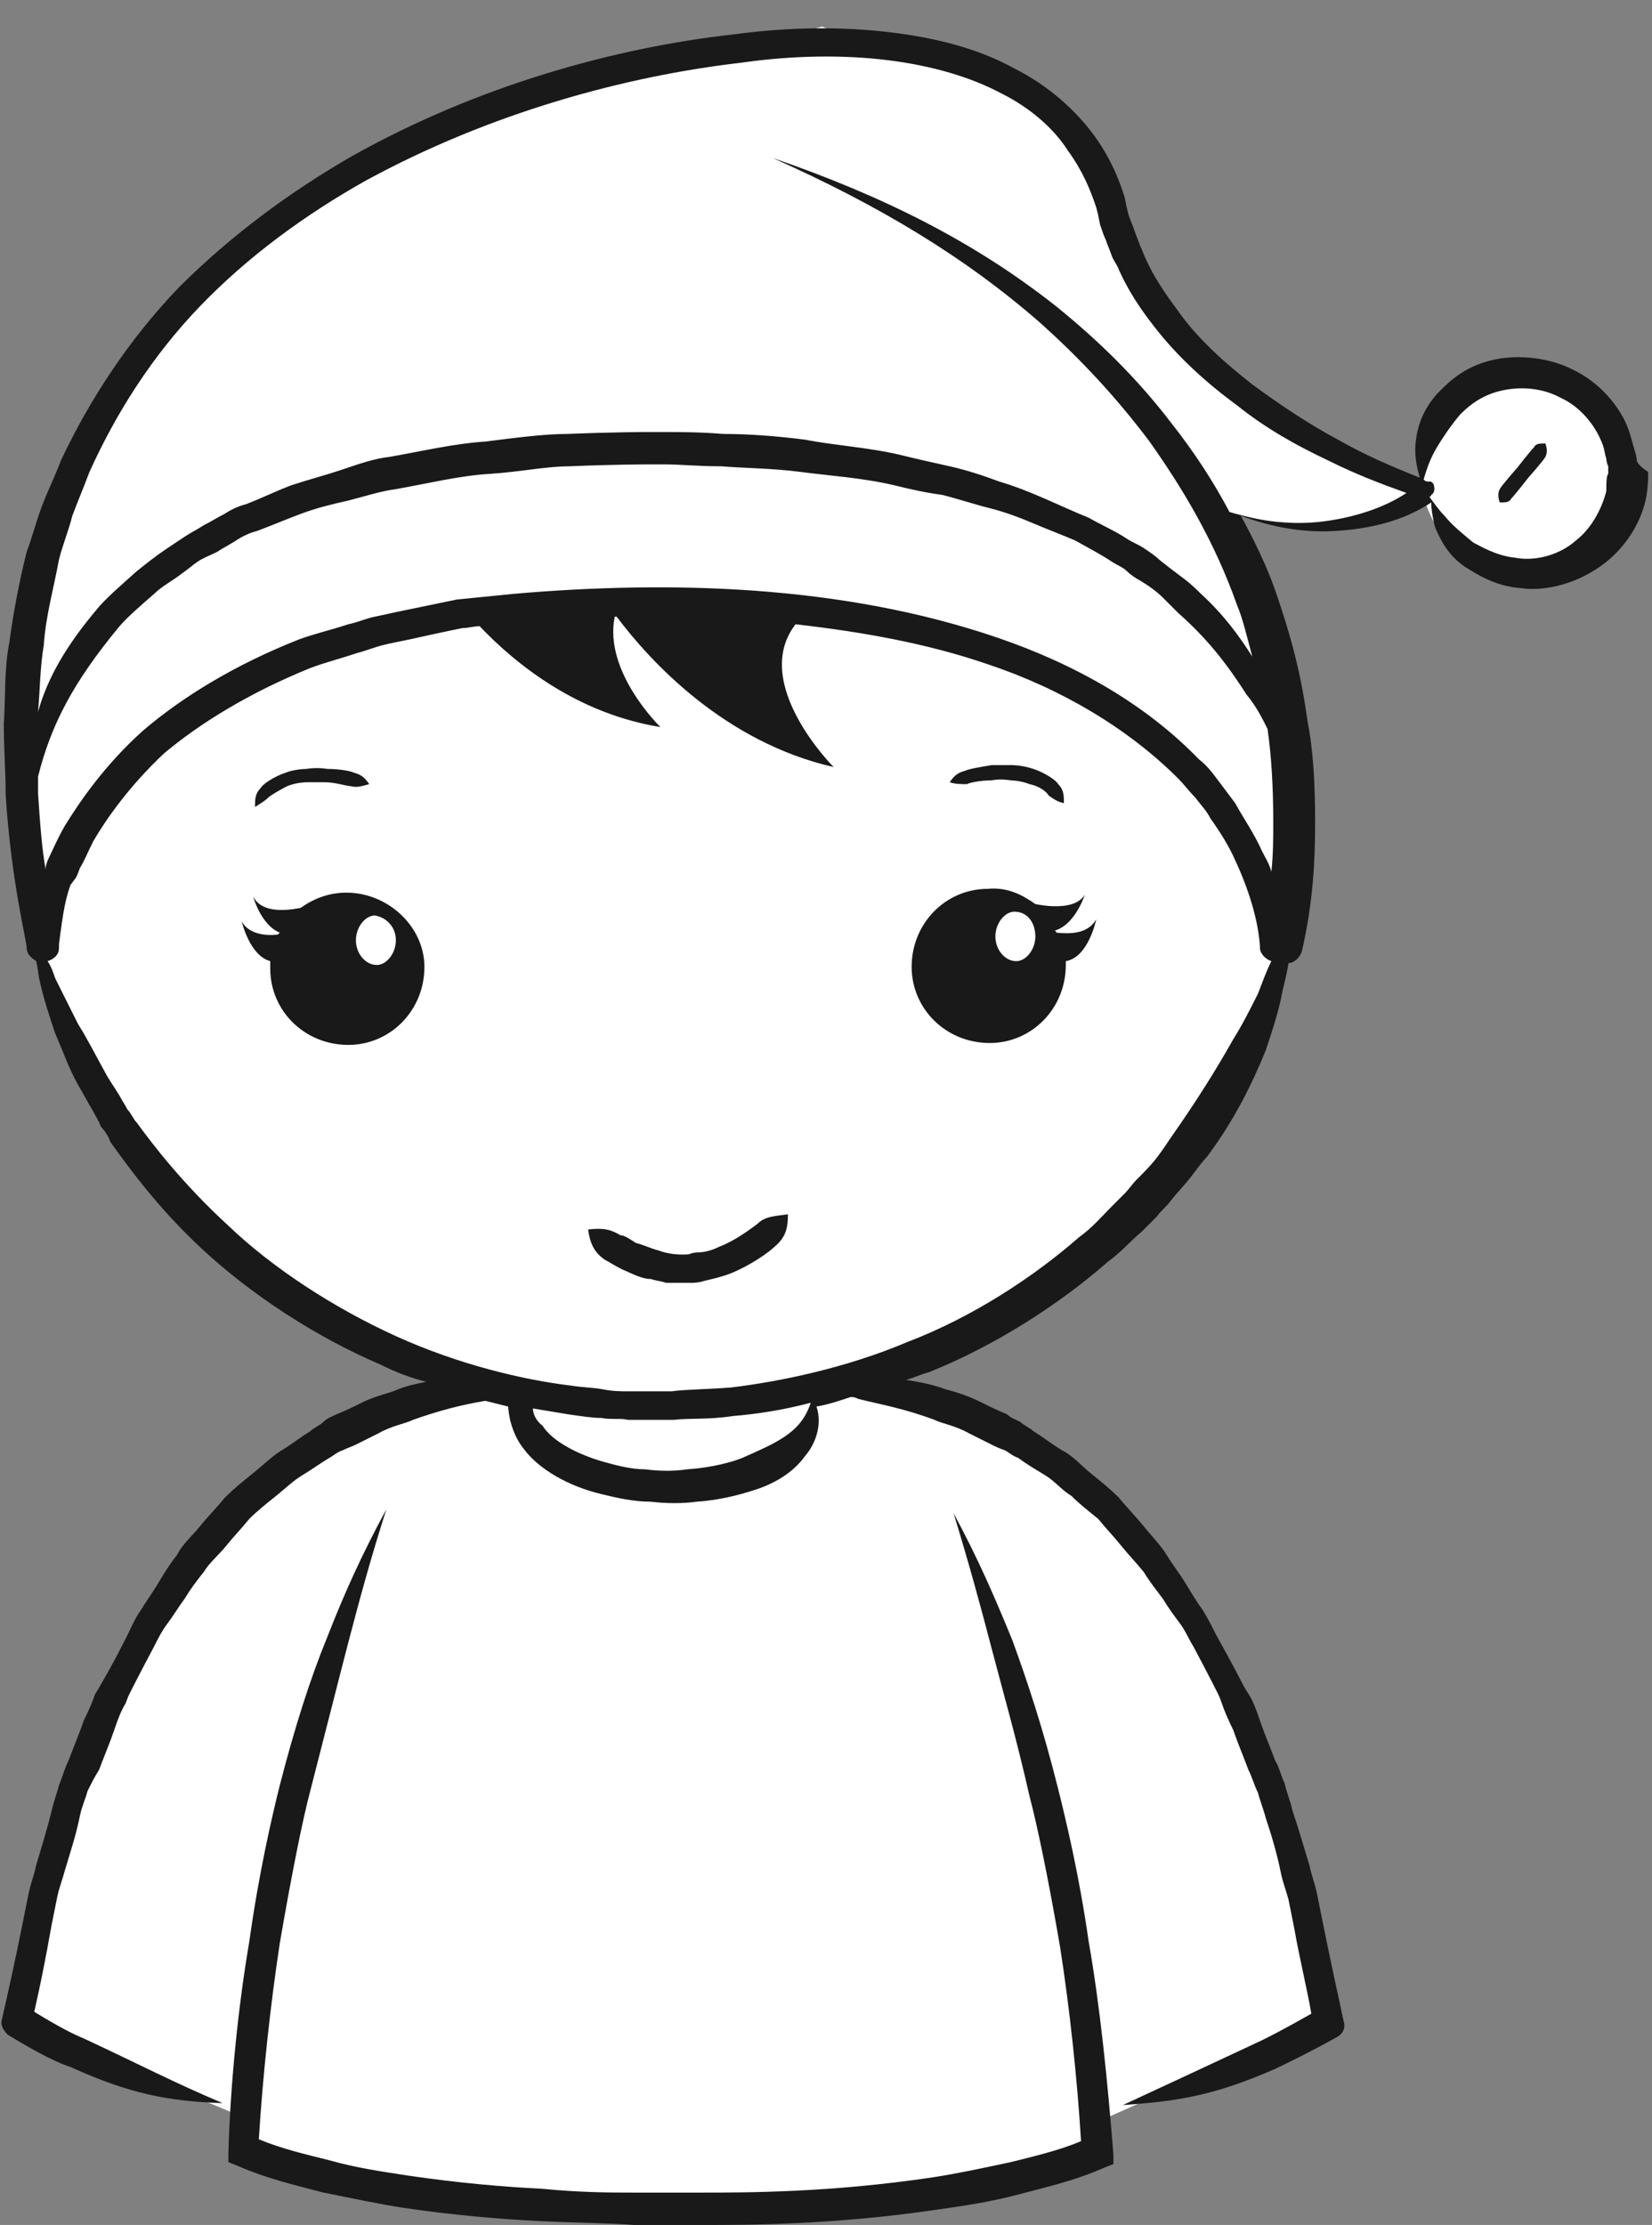
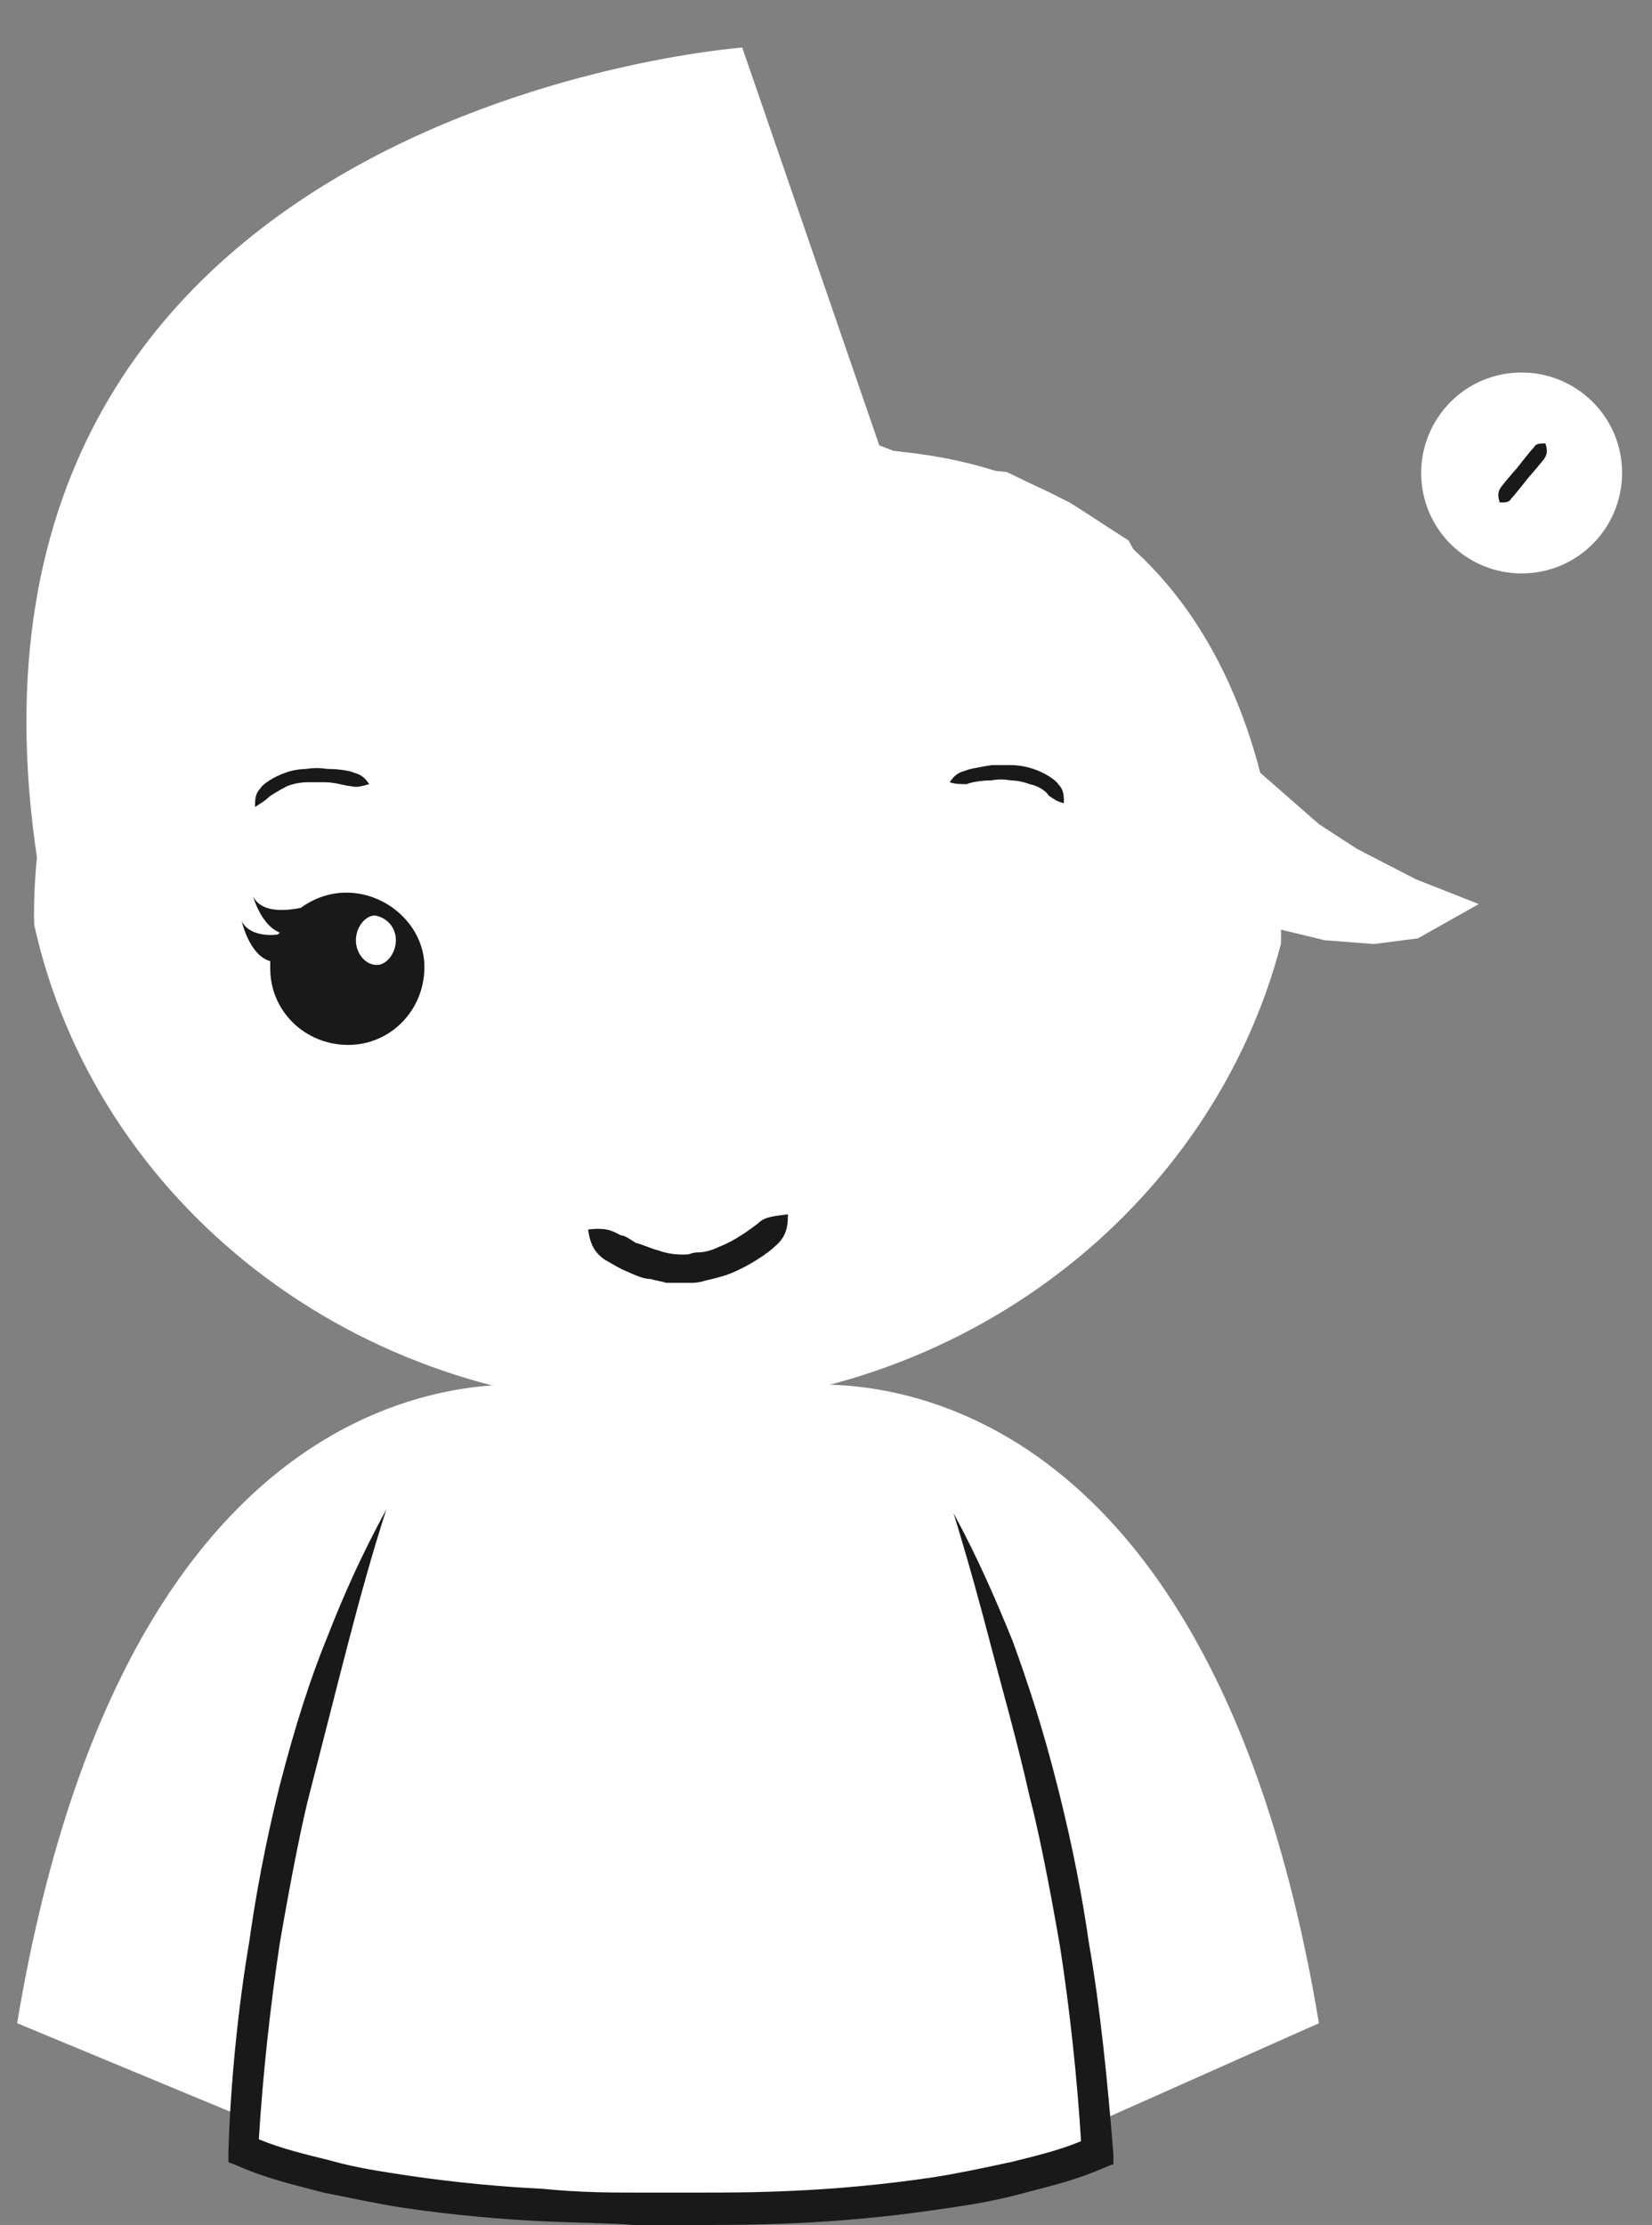
<svg xmlns="http://www.w3.org/2000/svg" version="1.1" id="Layer_1" x="0px" y="0px" viewBox="0 0 86.8 116.9" enable-background="new 0 0 86.8 116.9" xml:space="preserve">
  <rect x="0" y="0" width="86.8" height="116.9" fill="#808080" stroke="none" />
  <g>
    <path fill="#FFFFFF" d="M57.6,113c0,0-6,2.9-21.8,2.9l-1.3,0c-15.8,0-21.8-2.9-21.8-2.9l0-1.8l-11.8-4.9   c6.3-37.8,28.3-33.4,28.3-33.4H41c0,0,22-4.4,28.3,33.4l-11,4.9L57.6,113z" />
  </g>
  <g>
-     <ellipse fill="#FFFFFF" cx="34.9" cy="73.7" rx="7.7" ry="4.3" />
-   </g>
+     </g>
  <g>
    <path fill="#FFFFFF" d="M24.6,22.1C0.5,24.1,1.8,48.6,1.8,48.6C5,63.1,18.6,74,34.9,73.9c15.7-0.1,28.8-10.5,32.4-24.3   c0,0,1.1-23.3-19.4-25.8S24.6,22.1,24.6,22.1z" />
  </g>
  <g>
-     <path fill="#FFFFFF" d="M39,2.5c0,0-45.2,3.3-36.5,45.7c0,0,0.4-17.8,32.2-17.4c31.8,0.4,32,17.9,32,17.9s3-10.8-3-22l2.9,0.7   l2.6,0.2l2.3-0.3l3.2-1.8l-3.3-1.3l-3.1-1.6l-2-1.3l-4-3.5l-1.4-1.7l-2.3-4.8l-1-2.5l-1.3-2.4l-3.1-2l-3.3-1.6l-4.1-0.4l-2.6-1   L39,2.5z" />
+     <path fill="#FFFFFF" d="M39,2.5c0,0-45.2,3.3-36.5,45.7c0,0,0.4-17.8,32.2-17.4c31.8,0.4,32,17.9,32,17.9l2.9,0.7   l2.6,0.2l2.3-0.3l3.2-1.8l-3.3-1.3l-3.1-1.6l-2-1.3l-4-3.5l-1.4-1.7l-2.3-4.8l-1-2.5l-1.3-2.4l-3.1-2l-3.3-1.6l-4.1-0.4l-2.6-1   L39,2.5z" />
  </g>
  <g>
    <path fill="#FFFFFF" d="M74.7,25.4c0.3,2.9,2.9,5,5.8,4.7c2.9-0.3,5-2.9,4.7-5.8c-0.3-2.9-2.9-5-5.8-4.7   C76.5,19.9,74.4,22.5,74.7,25.4z" />
  </g>
  <g>
    <path fill="#191919" d="M57.2,102c-0.5-3.5-1.2-6.4-1.6-8c-0.8-3.2-1.6-5.6-2.4-7.8c-0.9-2.2-1.8-4.3-3.1-6.7   c0.8,2.6,1.4,4.8,2,7.1c0.6,2.3,1.3,4.7,2,7.8c0.4,1.5,1,4.4,1.6,7.9c0.5,3.2,0.9,6.9,1.1,10.2c-1.2,0.5-2.5,0.8-3.7,1.1   c-1.4,0.3-2.8,0.6-4.1,0.8c-2.7,0.4-5.1,0.6-7.2,0.7c-2.1,0.1-3.7,0.1-4.9,0.1c-1.2,0-1.8,0-1.8,0s-0.6,0-1.8,0   c-1.1,0-2.8,0-4.8-0.2c-2-0.1-4.4-0.3-7.1-0.7c-1.3-0.2-2.7-0.4-4.1-0.8c-1.2-0.3-2.5-0.6-3.7-1.1c0.2-3.3,0.6-7,1.1-10.3   c0.6-3.5,1.2-6.5,1.6-8c0.8-3.1,1.4-5.5,2-7.8c0.6-2.3,1.2-4.5,2-7c-1.3,2.4-2.2,4.4-3.1,6.7c-0.9,2.2-1.7,4.7-2.5,7.8   c-0.4,1.6-1.1,4.6-1.6,8.2c-0.6,3.5-1,7.6-1.1,11.1l0,0.5l0.5,0.2c1.6,0.7,3,1,4.5,1.4c1.5,0.3,2.9,0.6,4.2,0.8   c2.7,0.4,5.2,0.6,7.2,0.7c2.1,0.1,3.7,0.1,4.9,0.2c1.2,0,1.8,0,1.8,0s0.7,0,1.8,0c1.2,0,2.9,0,5-0.1c2.1-0.1,4.6-0.3,7.3-0.7   c1.4-0.2,2.8-0.4,4.3-0.8c1.5-0.4,2.9-0.7,4.5-1.4l0.5-0.2l0-0.5C58.2,109.4,57.8,105.4,57.2,102z" />
    <path fill="#191919" d="M80.6,23.5c-0.2,0.2-0.9,1.1-0.9,1.1s-0.8,0.9-0.9,1.1c-0.1,0.2-0.1,0.4,0,0.7c0.3,0,0.5,0,0.6-0.2   c0.2-0.2,0.9-1.1,0.9-1.1s0.8-0.9,0.9-1.1c0.1-0.2,0.1-0.4,0-0.7C80.9,23.3,80.7,23.3,80.6,23.5z" />
    <path fill="#191919" d="M37.8,65.5c-0.4,0.2-0.8,0.3-1.1,0.3c-0.3,0-0.5,0.1-0.5,0.1s-0.8,0.1-1.6-0.2c-0.4-0.1-0.8-0.3-1.2-0.4   c-0.3-0.2-0.6-0.4-0.8-0.4c-0.5-0.3-0.9-0.4-1.7-0.3c0.1,0.7,0.3,1.2,0.9,1.6c0.2,0.1,0.5,0.3,0.9,0.5c0.5,0.2,1,0.5,1.5,0.5   c0.3,0.1,0.5,0.1,0.8,0.2c0.3,0,0.5,0,0.7,0c0.4,0,0.7,0,0.7,0c0,0,0.3,0,0.6-0.1c0.4-0.1,0.9-0.2,1.4-0.4c1-0.4,2-1.1,2.3-1.4   c0.6-0.5,0.7-1,0.7-1.7c-0.7,0.1-1.2,0.1-1.6,0.5C39.4,64.6,38.6,65.2,37.8,65.5z" />
    <path fill="#191919" d="M14.1,41.9c0.1-0.1,0.6-0.4,1-0.6c0.5-0.2,1-0.2,1-0.2s0.5,0,1,0c0.5,0,1.1,0.2,1.3,0.2   c0.4,0.1,0.6,0,1-0.1c-0.2-0.3-0.4-0.5-0.8-0.6c-0.2-0.1-0.8-0.2-1.4-0.2c-0.6-0.1-1.1,0-1.1,0s-0.6,0-1.1,0.2   c-0.6,0.2-1.2,0.6-1.3,0.8c-0.3,0.3-0.3,0.6-0.3,1C13.7,42.2,13.9,42.1,14.1,41.9z" />
    <path fill="#191919" d="M50.8,41.2c0.2-0.1,0.8-0.2,1.3-0.2c0.5-0.1,1,0,1,0s0.5,0,1,0.2c0.5,0.1,0.9,0.4,1,0.6   c0.3,0.2,0.4,0.3,0.8,0.4c0-0.4,0-0.7-0.3-1c-0.1-0.2-0.7-0.6-1.3-0.8c-0.6-0.2-1.1-0.2-1.1-0.2s-0.5,0-1.1,0   c-0.6,0.1-1.2,0.2-1.4,0.3c-0.4,0.1-0.6,0.3-0.8,0.6C50.2,41.2,50.5,41.2,50.8,41.2z" />
    <path fill="#191919" d="M18.2,46.9c-0.9,0-1.7,0.3-2.4,0.8c-1,0.2-2.1,0.2-2.5-0.6c0,0,0.4,1.5,1.4,1.9c0,0-0.1,0.1-0.1,0.1   c-0.8,0.1-1.6-0.1-1.9-0.7c0,0,0.4,1.8,1.5,2.1c0,0.1,0,0.2,0,0.4c0,2.2,1.8,4,4.1,4c2.2,0,4-1.8,4-4.1   C22.3,48.7,20.4,46.9,18.2,46.9z" />
-     <path fill="#191919" d="M55.5,49c0,0,0-0.1-0.1-0.1C56.5,48.6,57,47,57,47c-0.4,0.7-1.6,0.7-2.6,0.5c-0.7-0.5-1.5-0.9-2.5-0.8   c-2.2,0-4,1.8-4,4.1c0,2.2,1.8,4,4.1,4c2.2,0,4-1.8,4-4.1c0-0.1,0-0.2,0-0.2c1.2-0.2,1.6-2.2,1.6-2.2C57.2,49,56.4,49.1,55.5,49z" />
-     <path fill="#191919" d="M38.7,1.8C38.7,1.8,38.7,1.8,38.7,1.8C38.7,1.8,38.8,1.8,38.7,1.8C38.7,1.8,38.7,1.8,38.7,1.8z" />
-     <path fill="#191919" d="M86,24.2c0,0,0-0.2-0.1-0.5c-0.1-0.3-0.2-0.8-0.4-1.3c-0.4-1-1.4-2.3-2.9-3c-1.4-0.7-3.2-0.8-4.5-0.4   c-1.4,0.4-2.2,1.3-2.6,1.7c-0.7,0.8-1,1.6-1.1,2.4c-0.1,0.7,0,1.3,0.2,2c-1.5-0.6-2.9-1.2-4.3-2c-1.5-0.8-3-1.8-4.5-2.9   c-1.4-1.1-2.9-2.4-4-4c-0.6-0.8-1.2-1.7-1.6-2.6c-0.1-0.2-0.2-0.5-0.3-0.7c-0.1-0.3-0.2-0.5-0.3-0.8c-0.1-0.3-0.2-0.5-0.3-0.8   l-0.1-0.4l-0.1-0.5c-0.3-1-0.8-2.2-1.7-3.4c-0.9-1.2-2.3-2.5-4.1-3.4c-1.8-1-4-1.6-6.5-1.9c-2.5-0.3-5.2-0.3-8.2,0.1   c-6.3,0.7-13.5,2.7-20.1,6.4c-3.3,1.9-6.4,4.2-9.1,6.9c-2.6,2.7-4.7,5.9-6.2,9.1c-0.3,0.8-0.7,1.6-1,2.4c-0.3,0.8-0.5,1.6-0.8,2.4   c-0.4,1.6-0.7,3.2-0.9,4.7c-0.3,1.5-0.2,3-0.3,4.3c0,1.4,0.1,2.6,0.1,3.8c0.3,4.6,1.1,7.6,1.1,8c0,0.3,0.2,0.5,0.5,0.7   c0.1,0.4,0.1,0.7,0.2,1.1c0.2,0.9,0.5,1.8,0.8,2.7c0.4,0.9,0.7,1.8,1.2,2.7c0.3,0.5,0.5,0.9,0.8,1.4c0.1,0.2,0.3,0.5,0.4,0.8   c0.2,0.2,0.4,0.5,0.5,0.8c0.8,1.1,2.4,3.4,4.9,5.7c2.5,2.3,5.8,4.5,9.3,6c0.8,0.4,1.6,0.7,2.4,0.9c-0.5,0.1-1,0.2-1.5,0.4   c-0.4,0.2-1.1,0.3-1.9,0.7c-0.4,0.2-0.8,0.4-1.3,0.6c-0.2,0.1-0.5,0.2-0.7,0.4c-0.2,0.2-0.5,0.3-0.7,0.5c-0.5,0.3-1,0.7-1.5,1   c-0.5,0.3-1,0.8-1.5,1.2c-0.5,0.4-1,0.8-1.5,1.3c-0.4,0.5-0.9,1-1.3,1.5c-0.4,0.5-0.9,0.9-1.2,1.5c-0.4,0.5-0.7,1-1,1.5   c-0.3,0.5-0.6,0.9-0.9,1.4c-0.3,0.4-0.5,0.9-0.7,1.3c-0.8,1.6-1.4,2.6-1.4,2.6s-0.1,0.2-0.3,0.5c-0.1,0.3-0.3,0.8-0.6,1.4   c-0.2,0.6-0.5,1.3-0.8,2.1c-0.2,0.4-0.3,0.8-0.5,1.3c-0.1,0.4-0.3,0.9-0.4,1.4C2.5,96,2.2,97,1.9,98c-0.1,0.5-0.3,1-0.4,1.5   c-0.1,0.5-0.2,1-0.3,1.5c-0.4,2-0.8,3.8-1.1,5.1c-0.1,0.3,0.1,0.6,0.3,0.8l0,0c1.8,1.1,2.7,1.5,3.3,1.7c3.1,1.4,5.1,1.8,8,1.9   c-2.6-1.1-4.3-2-7.3-3.4c-0.5-0.2-1.3-0.6-2.6-1.4c0.3-1.3,0.6-2.8,0.9-4.5c0.1-0.5,0.2-1,0.3-1.5c0.1-0.5,0.3-1,0.4-1.4   c0.3-1,0.6-1.9,0.8-2.9c0.1-0.5,0.3-0.9,0.4-1.3C4.8,93.7,5,93.3,5.2,93c0.3-0.8,0.6-1.5,0.8-2.1c0.2-0.6,0.4-1.1,0.6-1.4   C6.7,89.2,6.8,89,6.8,89s0.5-1,1.3-2.5c0.2-0.4,0.4-0.8,0.7-1.2c0.3-0.4,0.6-0.9,0.9-1.3c0.3-0.5,0.6-0.9,1-1.4   c0.3-0.5,0.8-0.9,1.2-1.4c0.4-0.5,0.8-0.9,1.2-1.4c0.4-0.4,0.9-0.8,1.4-1.2c0.5-0.4,0.9-0.8,1.4-1.1c0.5-0.3,0.9-0.6,1.4-0.9   c0.2-0.1,0.4-0.3,0.7-0.4c0.2-0.1,0.5-0.2,0.7-0.3c0.4-0.2,0.8-0.4,1.2-0.6c0.7-0.4,1.4-0.5,1.8-0.7c1.4-0.5,2.6-0.8,3.8-1   c0.4,0.1,0.8,0.2,1.2,0.3c0,0,0,0,0,0c0,0,0,0.2,0.1,0.7c0.1,0.4,0.3,1,0.7,1.5c0.8,1.1,2.4,2,4.1,2.4c0.8,0.2,1.7,0.4,2.6,0.4   c0.8,0.1,1.7,0.1,2.4,0c1.5-0.1,2.7-0.5,3.3-0.7c1.1-0.4,1.9-1,2.4-1.7c0.6-0.7,0.9-1.7,0.6-2.6c0.6-0.1,1.2-0.3,1.8-0.5   c0.1,0,0.2,0,0.4,0.1c1.2,0.3,2.4,0.5,4,1.1c0.4,0.2,1.1,0.3,1.8,0.7c0.4,0.2,0.8,0.4,1.2,0.6c0.2,0.1,0.4,0.2,0.7,0.3   c0.2,0.1,0.4,0.3,0.7,0.4c0.4,0.3,0.9,0.6,1.4,0.9c0.5,0.3,0.9,0.8,1.4,1.1c0.4,0.4,0.9,0.8,1.4,1.2c0.4,0.5,0.8,0.9,1.2,1.4   c0.4,0.5,0.8,0.9,1.2,1.4c0.3,0.5,0.7,1,1,1.4c0.3,0.5,0.6,0.9,0.9,1.3c0.3,0.4,0.5,0.9,0.7,1.2c0.8,1.5,1.3,2.5,1.3,2.5   s0.1,0.2,0.2,0.5c0.1,0.3,0.3,0.8,0.6,1.4c0.2,0.6,0.5,1.3,0.8,2.1c0.2,0.4,0.3,0.8,0.5,1.2c0.1,0.4,0.3,0.9,0.4,1.3   c0.3,0.9,0.6,1.9,0.8,2.9c0.1,0.5,0.3,1,0.4,1.4c0.1,0.5,0.2,1,0.3,1.5c0.3,1.7,0.7,3.3,0.9,4.5c-1.4,0.8-2.2,1.2-2.6,1.4   c-3,1.4-4.7,2.2-7.3,3.4c2.9-0.2,4.8-0.5,8-1.9c0.6-0.3,1.5-0.7,3.3-1.7l0,0c0.3-0.2,0.4-0.5,0.3-0.8c-0.3-1.4-0.7-3.2-1.1-5.2   c-0.1-0.5-0.2-1-0.3-1.5c-0.1-0.5-0.3-1-0.4-1.5c-0.3-1-0.6-2-0.9-2.9c-0.1-0.5-0.3-0.9-0.4-1.4c-0.2-0.4-0.3-0.9-0.5-1.2   c-0.3-0.8-0.6-1.5-0.8-2.1c-0.2-0.6-0.4-1.1-0.6-1.4c-0.2-0.3-0.3-0.5-0.3-0.5s-0.5-1-1.4-2.6c-0.2-0.4-0.4-0.8-0.7-1.3   c-0.3-0.4-0.6-0.9-0.9-1.4c-0.3-0.5-0.7-1-1-1.5c-0.3-0.5-0.8-1-1.2-1.5c-0.4-0.5-0.9-1-1.3-1.5c-0.5-0.5-1-0.9-1.5-1.3   c-0.5-0.4-0.9-0.9-1.5-1.2c-0.5-0.3-1-0.7-1.5-1c-0.2-0.2-0.5-0.3-0.7-0.5c-0.2-0.1-0.5-0.2-0.7-0.4c-0.5-0.2-0.9-0.4-1.3-0.6   c-0.8-0.4-1.5-0.6-1.9-0.7c-0.8-0.3-1.5-0.4-2.1-0.5c0.4-0.1,0.8-0.3,1.2-0.4c3.5-1.4,6.9-3.6,9.4-5.8c0.7-0.5,1.2-1.1,1.8-1.6   c0.3-0.3,0.5-0.5,0.8-0.8c0.2-0.3,0.5-0.5,0.7-0.8c0.4-0.5,0.8-0.9,1.1-1.3c0.3-0.4,0.6-0.8,0.8-1c1.5-2,2.4-3.9,3.1-5.6   c0.3-0.9,0.6-1.8,0.8-2.7c0.1-0.6,0.3-1.2,0.4-1.9c0.3,0,0.6-0.3,0.7-0.6c0.6-2.6,0.7-4.8,0.7-6.8c0-2-0.1-3.8-0.4-5.3   c-0.4-3-1.1-5.1-1.6-6.6c-0.5-1.5-1.2-2.9-1.9-4.2c1.6,0.6,3.3,0.9,4.9,0.8c1.8-0.1,3.6-0.5,5.1-1.5c0,0.4,0.1,0.9,0.2,1.3   c0.3,0.7,0.7,1.5,1.6,2.1c0.5,0.3,1.5,1,2.9,1.1c1.4,0.2,3.1-0.3,4.4-1.3c1.3-1,2-2.4,2.2-3.5c0.1-0.6,0.1-1,0.1-1.3   C86,24.4,86,24.2,86,24.2z M41.2,75.5c-0.6,0.4-1.3,0.7-2.2,1.1c-0.5,0.2-1.5,0.5-2.9,0.6c-0.7,0.1-1.4,0.1-2.2,0   c-0.7,0-1.5-0.2-2.2-0.4c-1.4-0.4-2.7-1.1-3.2-1.9C28.1,74.6,28,74.2,28,74c0.6,0.1,1.2,0.2,1.8,0.3c0.7,0.1,1.3,0.2,1.8,0.2   c0.5,0.1,1,0,1.4,0.1c0.8,0,1.2,0,1.2,0s0.1,0,0.3,0c0.1,0,0.2,0,0.4,0c0.2,0,0.3,0,0.5,0c0.8-0.1,1.8,0,3.1-0.2   c1.2-0.1,2.6-0.3,4.1-0.7C42.3,74.6,41.8,75.1,41.2,75.5z M66.1,52.2c-0.4,0.8-0.8,1.6-1.3,2.4c-0.9,1.6-1.9,3.2-3.3,5.2   c-0.2,0.3-0.4,0.6-0.7,1c-0.3,0.4-0.7,0.8-1.1,1.2c-0.2,0.2-0.4,0.5-0.6,0.7c-0.2,0.2-0.5,0.5-0.7,0.7c-0.5,0.5-1,1.1-1.7,1.6   c-2.4,2.1-5.6,4.2-9,5.5c-3.3,1.4-6.8,2.1-9.3,2.4C37.1,73,36,73,35.3,73.1c-0.2,0-0.3,0-0.5,0c-0.1,0-0.3,0-0.4,0   c-0.2,0-0.3,0-0.3,0s-0.4,0-1.1,0c-0.4,0-0.8,0-1.3-0.1c-0.5-0.1-1.1-0.1-1.7-0.2c-2.5-0.3-5.9-1.1-9.2-2.6   c-3.3-1.5-6.5-3.6-8.8-5.8C9.6,62.2,8,60.1,7.2,59c-0.2-0.2-0.3-0.5-0.5-0.7c-0.1-0.2-0.3-0.5-0.4-0.7c-0.3-0.5-0.6-0.9-0.8-1.3   c-0.5-0.9-0.9-1.7-1.4-2.5c-0.4-0.8-0.8-1.6-1.2-2.4c-0.1-0.3-0.2-0.6-0.4-0.9c0.3-0.1,0.6-0.3,0.6-0.7l0-0.2   c0.1-0.8,0.2-1.5,0.3-2c0.1-0.5,0.2-0.8,0.3-1.1C4,46.1,4,46.1,4,46.1s0.1-0.2,0.2-0.5c0.2-0.3,0.4-0.8,0.7-1.4   c0.7-1.2,1.9-2.9,3.7-4.6c1.9-1.6,4.5-3.2,7.7-4.5c0.8-0.3,1.6-0.5,2.5-0.8c0.4-0.1,0.9-0.3,1.3-0.4c0.4-0.1,0.9-0.2,1.4-0.3   c0.9-0.2,1.8-0.4,2.8-0.6c0.3,0,0.6-0.1,0.9-0.1c2,2.1,5.2,4.6,9.5,5.3c0,0-3-2.9-2.4-5.8c0,0,0.1,0,0.1,0   c1.8,2.4,5.7,6.6,11.4,7.9c0,0-4.4-4.4-2-7.5c3.5,0.4,6.9,1,10.1,2.1c3.9,1.3,7.4,3.4,10,6c0.3,0.3,0.6,0.7,0.9,1   c0.3,0.4,0.6,0.7,0.8,1.1c0.5,0.7,1,1.5,1.3,2.2c0.7,1.5,1.2,3.1,1.3,4.5l0,0.1c0,0.3,0.3,0.6,0.6,0.7   C66.5,51.1,66.3,51.7,66.1,52.2z M66.6,38.3c0.2,1.4,0.3,3,0.3,4.9c0,0.8,0,1.7-0.1,2.6c-0.1-0.4-0.3-0.7-0.5-1.1   c-0.4-0.9-0.9-1.6-1.4-2.5c-0.3-0.4-0.6-0.8-0.9-1.2c-0.3-0.4-0.6-0.8-1-1.1c-2.8-2.9-6.5-5-10.6-6.4c-8.2-2.8-17.3-3-25.4-2.3   c-1,0.1-2,0.2-3,0.3c-1,0.2-1.9,0.4-2.9,0.6c-0.5,0.1-0.9,0.2-1.4,0.3c-0.5,0.1-0.9,0.3-1.4,0.4c-0.9,0.3-1.8,0.5-2.6,0.8   c-3.3,1.3-6.1,3-8.2,4.8c-2,1.8-3.3,3.7-4.1,5c-0.4,0.7-0.6,1.2-0.8,1.6c-0.2,0.4-0.2,0.6-0.2,0.6s0,0,0,0.1   c-0.2-1.1-0.3-2.5-0.4-4c0-0.3,0-0.6,0-0.9c0.7-2.8,1.9-5,4.2-7.8c0.4-0.5,1.1-1.1,1.9-1.8c0.4-0.4,1-0.7,1.5-1.1   c0.3-0.2,0.5-0.4,0.8-0.6c0.3-0.2,0.6-0.3,1-0.5c0.3-0.2,0.7-0.4,1-0.6c0.3-0.2,0.7-0.4,1.1-0.5c0.8-0.3,1.5-0.6,2.3-0.9   c0.8-0.3,1.6-0.5,2.5-0.7c0.8-0.2,1.7-0.5,2.5-0.6c1.7-0.3,3.3-0.7,4.9-0.8c1.6-0.1,3-0.4,4.2-0.4c2.4-0.1,4-0.1,4-0.1s0.4,0,1.1,0   c0.7,0,1.7,0.1,2.9,0.1c1.2,0.1,2.7,0.1,4.2,0.3c1.5,0.2,3.2,0.3,4.9,0.7c0.8,0.2,1.7,0.4,2.5,0.5c0.8,0.2,1.7,0.5,2.5,0.7   c0.8,0.2,1.6,0.5,2.3,0.8c0.7,0.3,1.5,0.6,2.2,0.9c0.7,0.4,1.3,0.7,1.9,1.1c0.3,0.2,0.6,0.3,0.8,0.5c0.2,0.2,0.5,0.4,0.7,0.5   c0.5,0.3,0.9,0.6,1.2,0.9c0.3,0.3,0.6,0.6,0.8,0.8c1.7,1.5,2.7,2.9,3.6,4.3C66,37.1,66.3,37.7,66.6,38.3z M69.5,27.4   c-1.6,0.2-3.3,0-4.9-0.5c-0.9-1.7-1.9-3.2-3-4.6c-1.9-2.5-4-4.5-6.1-6.2c-4.3-3.4-9.1-5.8-14.9-7.8c5.6,2.5,10.1,5.2,14.1,8.7   c2,1.8,3.9,3.8,5.7,6.2c1.7,2.4,3.4,5.2,4.6,8.6c0.3,0.7,0.5,1.6,0.8,2.7c-0.7-1.1-1.5-2.2-2.7-3.3c-0.2-0.2-0.5-0.5-0.9-0.8   c-0.4-0.3-0.8-0.6-1.3-1c-0.2-0.2-0.5-0.4-0.8-0.6c-0.3-0.2-0.6-0.3-0.9-0.5c-0.6-0.4-1.3-0.7-2-1.1c-1.5-0.6-3-1.4-4.7-1.9   c-0.8-0.3-1.7-0.6-2.6-0.8c-0.9-0.2-1.8-0.4-2.6-0.6c-1.7-0.4-3.5-0.5-5-0.8c-1.6-0.2-3-0.3-4.3-0.3c-1.2-0.1-2.3-0.1-3-0.1   c-0.7,0-1.1,0-1.1,0s-1.6,0-4.1,0.1c-1.2,0-2.7,0.2-4.3,0.4c-1.6,0.1-3.3,0.5-5,0.8c-0.9,0.1-1.7,0.4-2.6,0.7   c-0.9,0.3-1.7,0.5-2.6,0.8c-0.8,0.3-1.6,0.7-2.4,1c-0.4,0.1-0.8,0.3-1.1,0.5c-0.4,0.2-0.7,0.4-1.1,0.6c-0.3,0.2-0.7,0.4-1,0.6   c-0.3,0.2-0.6,0.4-0.9,0.6c-0.6,0.4-1.1,0.8-1.6,1.2c-0.9,0.8-1.7,1.5-2.1,2c-1.6,1.9-2.6,3.6-3.1,5.4c0.1-1.1,0.1-2.3,0.3-3.5   c0.1-1.5,0.5-2.9,0.8-4.5c0.2-0.8,0.5-1.5,0.7-2.3c0.3-0.8,0.6-1.5,0.9-2.3c1.4-3.1,3.3-6.1,5.8-8.7c2.5-2.6,5.5-4.8,8.7-6.6   C25.8,5.9,32.9,4,38.9,3.3l0,0l0,0c5.6-0.8,10.5-0.1,13.7,1.6c1.6,0.8,2.8,1.9,3.5,3c0.8,1.1,1.2,2.1,1.5,3l0.1,0.4l0.1,0.5   c0.1,0.3,0.2,0.6,0.3,0.8c0.1,0.3,0.2,0.5,0.3,0.8c0.1,0.3,0.3,0.5,0.4,0.8c0.5,1.1,1.1,2,1.8,2.9c1.3,1.7,2.9,3.1,4.4,4.2   c1.5,1.2,3.1,2.1,4.8,2.9c1.4,0.7,2.7,1.2,4.1,1.7C72.7,26.7,71.1,27.2,69.5,27.4z M84.4,25.8c-0.2,0.8-0.7,1.9-1.6,2.6   c-0.9,0.8-2.2,1.1-3.2,0.9c-1-0.1-1.8-0.6-2.2-0.8c-0.6-0.5-1.1-0.9-1.5-1.4c-0.3-0.3-0.5-0.6-0.8-1c0,0,0.1,0,0.1-0.1   c0.2-0.1,0.2-0.4,0.1-0.6c-0.1-0.1-0.1-0.1-0.2-0.1l-0.1,0c-0.1,0-0.2-0.1-0.2-0.1c0.2-0.7,0.4-1.2,0.7-1.7   c0.3-0.5,0.7-1.1,1.2-1.7c0.3-0.3,0.9-0.9,1.9-1.2c1-0.3,2.3-0.3,3.4,0.3c1.1,0.5,1.8,1.5,2.1,2.2c0.2,0.4,0.2,0.7,0.3,1   c0,0.2,0.1,0.4,0.1,0.4s0,0.1,0,0.4C84.4,25,84.4,25.4,84.4,25.8z" />
  </g>
-   <path fill="#FFFFFF" d="M54.4,49.2c0,0.7-0.5,1.3-1,1.3c-0.6,0-1.1-0.6-1.1-1.3c0-0.7,0.5-1.3,1-1.3C54,47.9,54.4,48.5,54.4,49.2z" />
  <path fill="#FFFFFF" d="M20.8,49.4c0,0.7-0.5,1.3-1,1.3c-0.6,0-1.1-0.6-1.1-1.3c0-0.7,0.5-1.3,1-1.3C20.3,48.2,20.8,48.7,20.8,49.4z  " />
</svg>